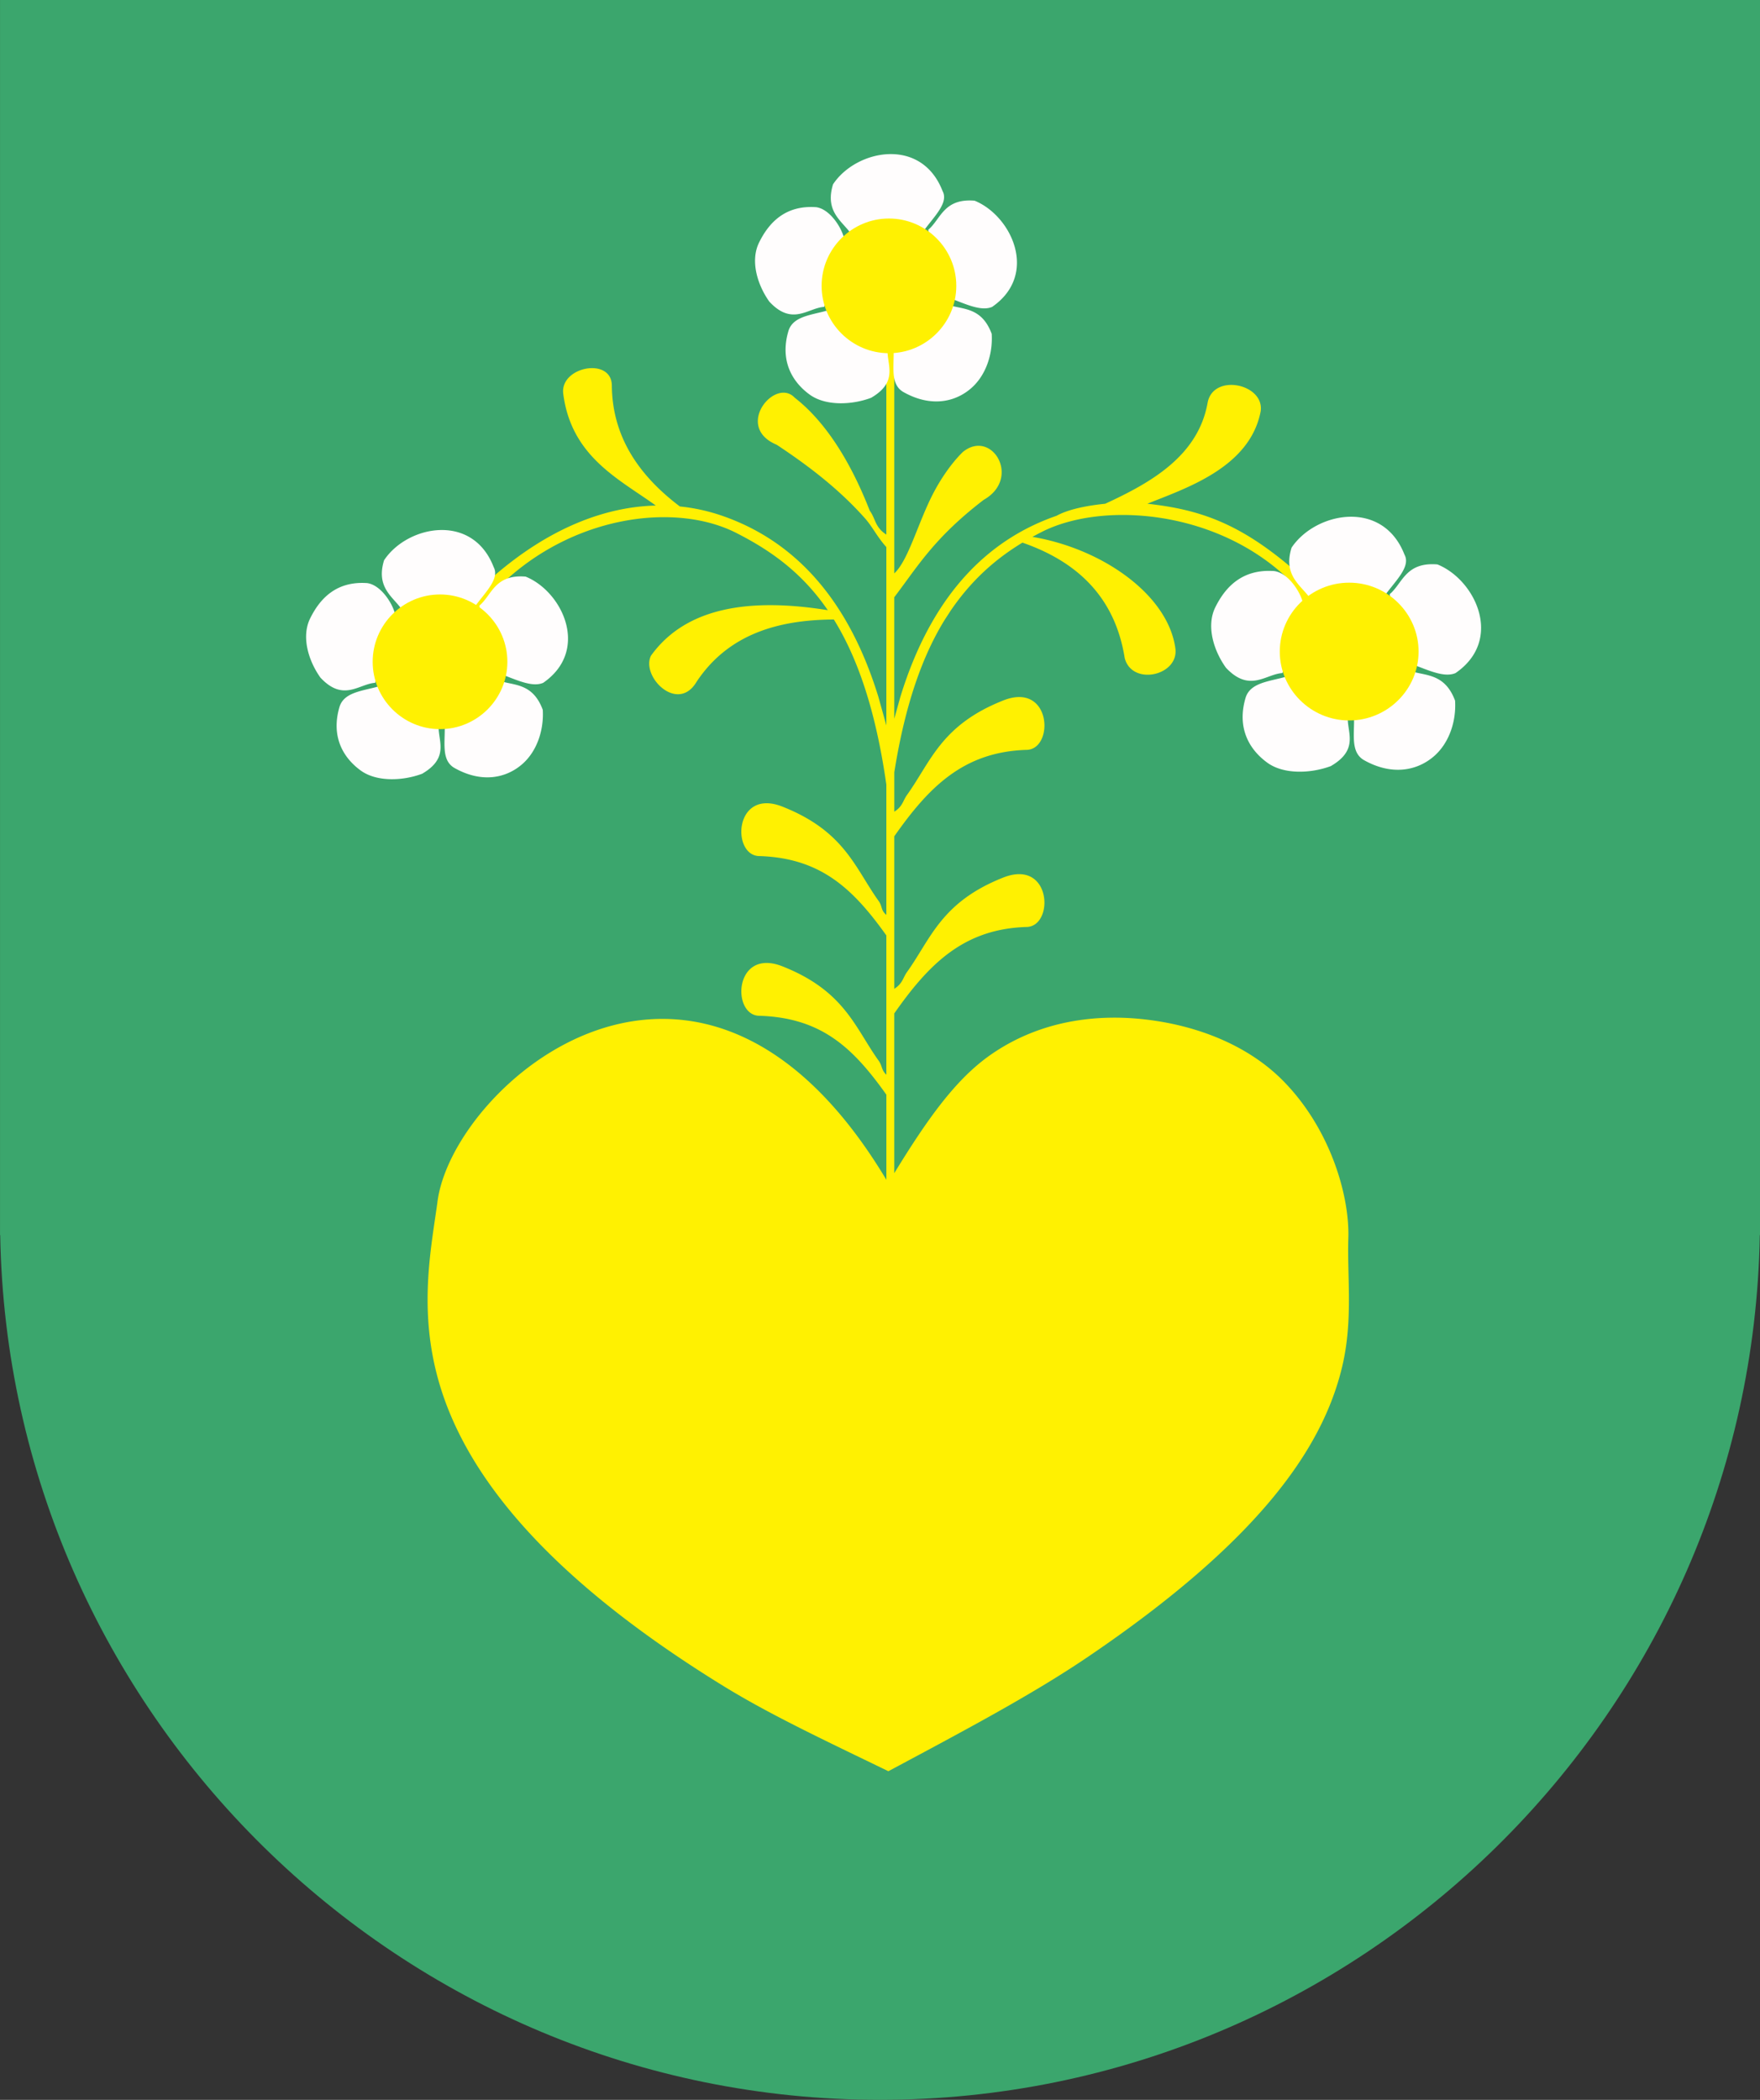
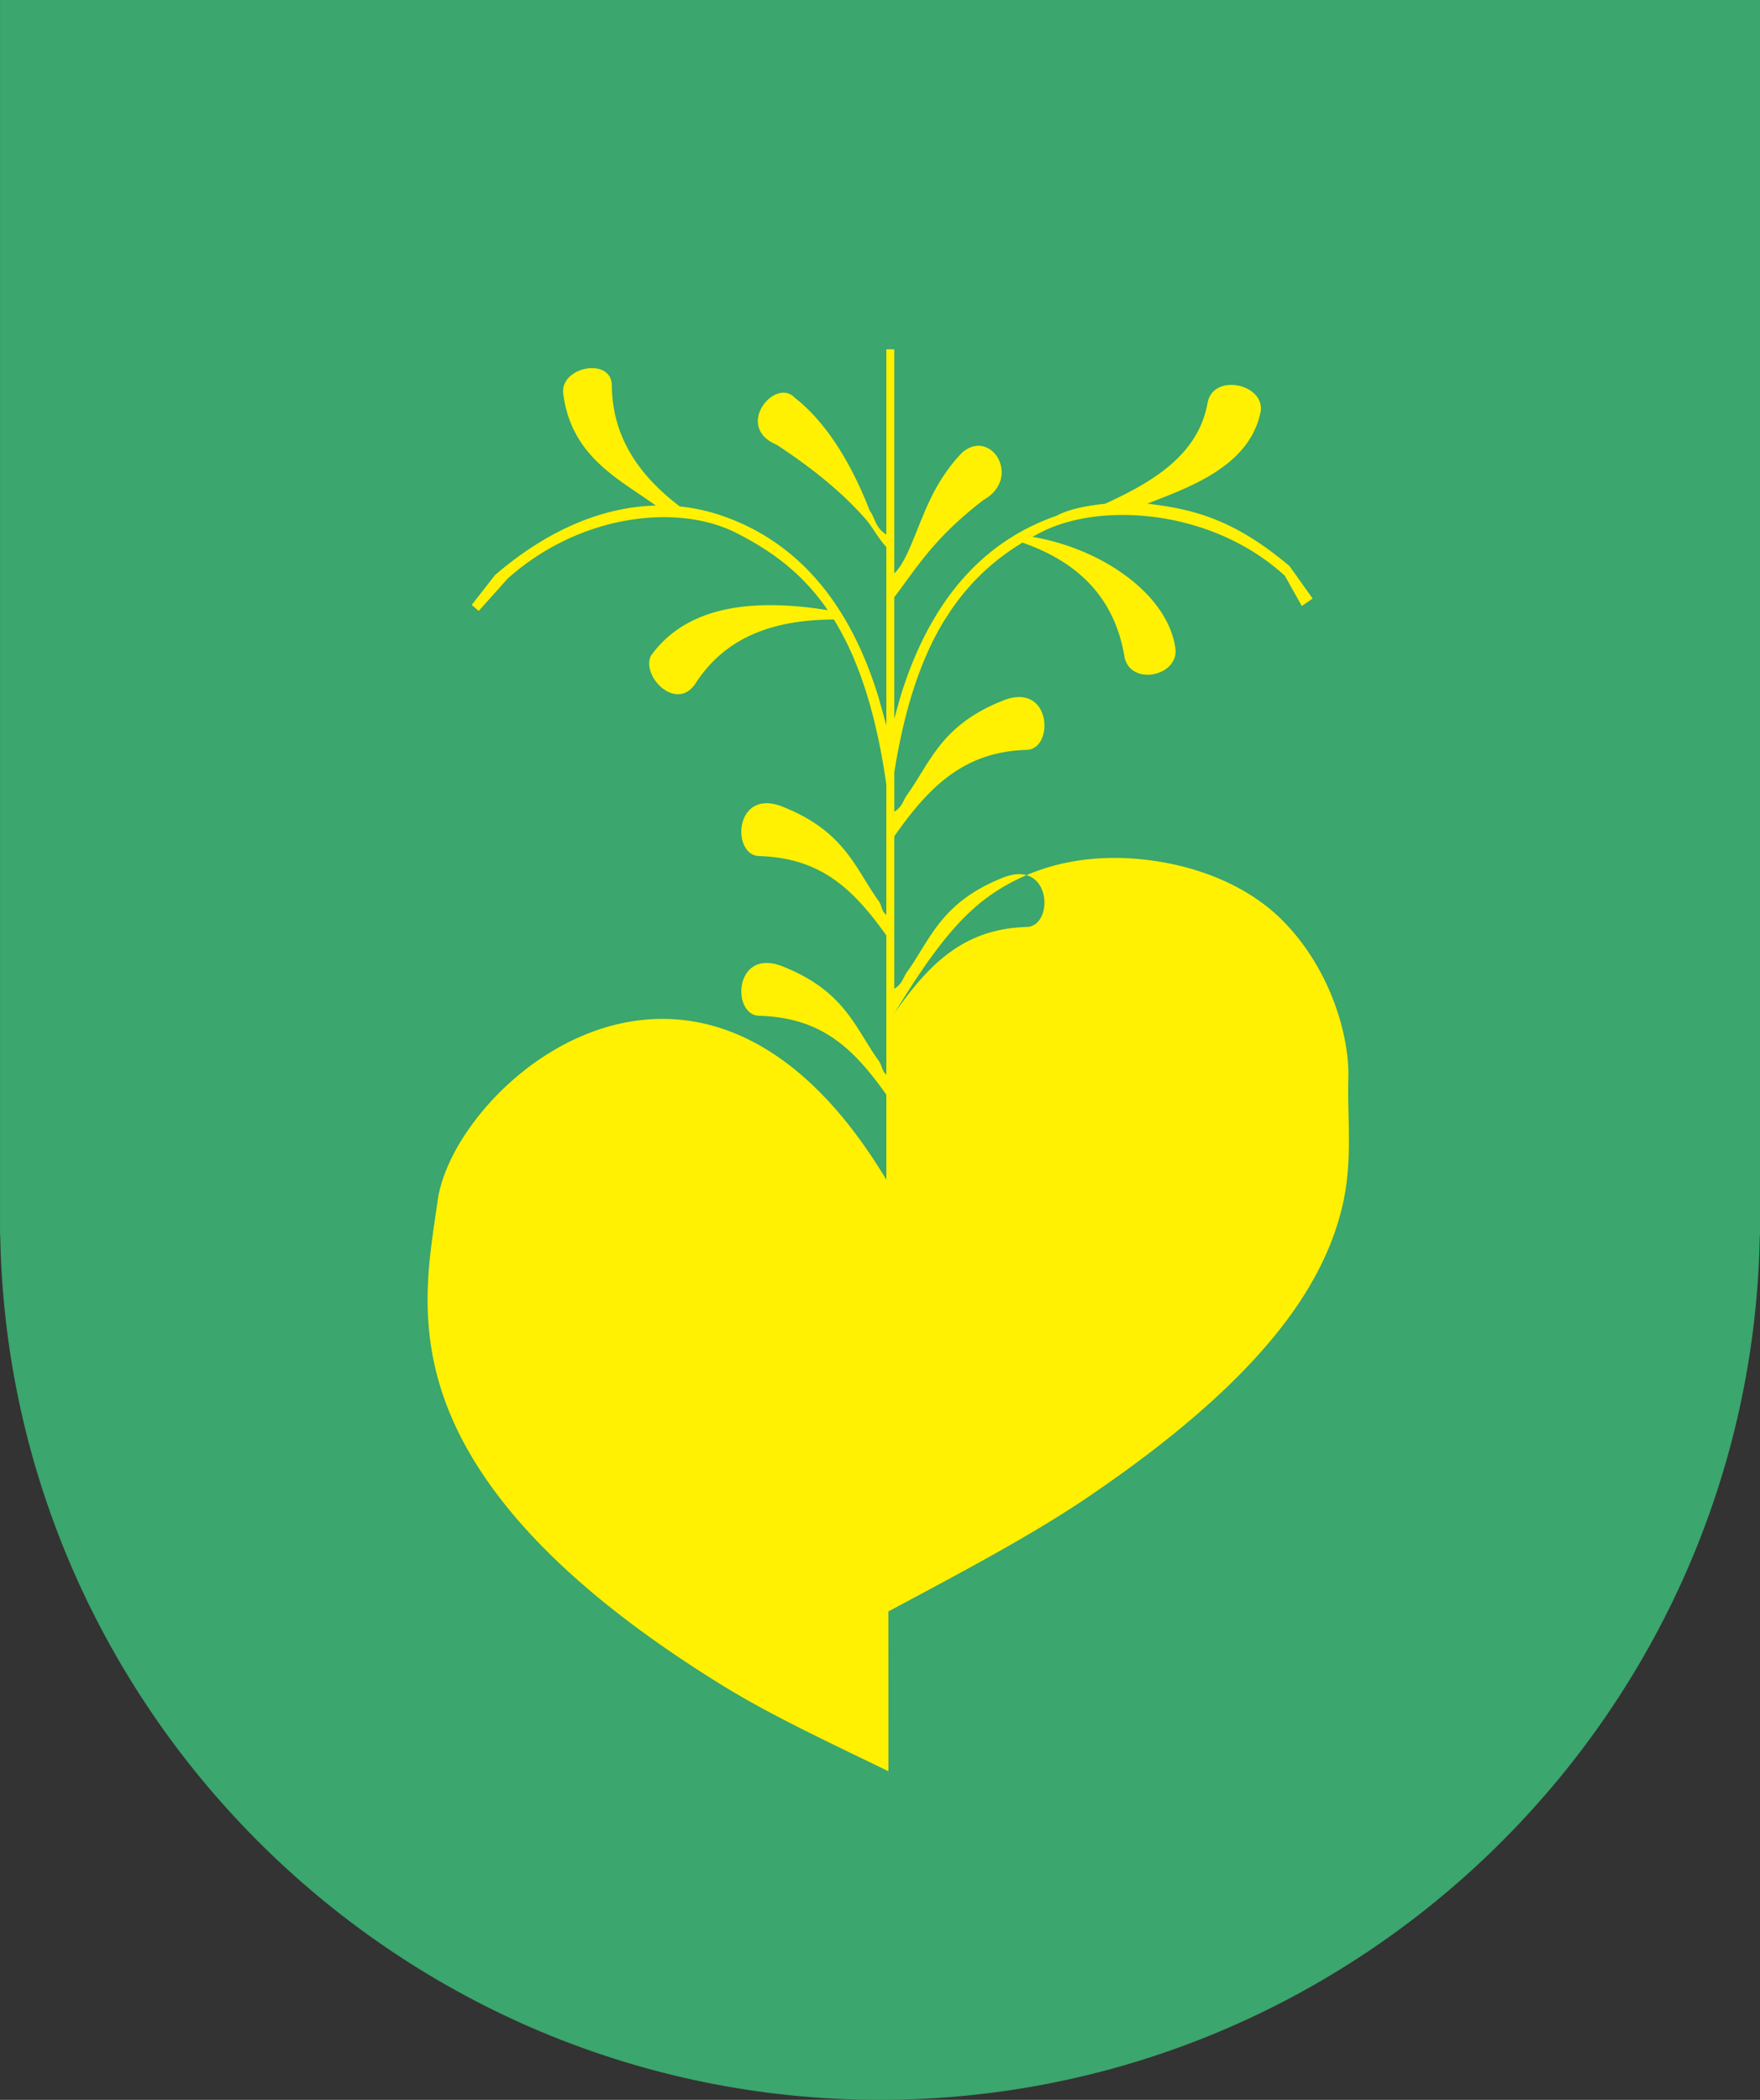
<svg xmlns="http://www.w3.org/2000/svg" width="531.879" height="634.59">
  <rect width="100%" height="100%" fill="#333333" stroke="none" />
  <g fill-rule="evenodd">
    <path d="M0 0h531.879v373.23h-.058c-2.457 144.375-120.934 261.359-265.879 261.359C121 634.589 2.52 517.605.062 373.23H.005V0" fill="#3ba66d" />
-     <path d="M268.485 535.285c-19.211-9.324-35.836-17.094-50.2-25.961-51.847-32.008-74.984-61.27-83.972-86.477-8.442-23.679-4.324-43.781-2.16-59.23 3.996-35.34 79.023-101.59 135.711-7.071v-25.722c-10.145-14.293-19.68-23.227-38.293-23.844-8.614.051-7.832-20.887 7.046-14.883 18.68 7.446 21.75 18.461 28.965 28.528 1.063 1.48.77 2.797 2.278 4.16v-42.09c-10.075-14.137-19.828-23.371-38.293-23.981-8.614.051-7.832-20.886 7.047-14.882 18.679 7.445 21.75 18.461 28.964 28.527 1.11 1.551.575 2.75 2.278 4.129v-39.371c-3.254-22.824-8.836-38.563-15.864-49.899-17.289.094-32.07 4.664-41.484 18.825-5.691 9.629-16.855-1.532-13.789-7.879 10.215-14.227 28.891-17.719 53.441-13.758-7.961-11.606-17.566-18.219-27.683-23.363-17.578-8.934-47.078-5.747-68.985 13.742l-8.816 9.84-2.129-1.809 7.059-9.035c16.539-14.215 33.238-20.621 48.578-21-10.992-7.945-25.461-14.692-27.949-33.641-1.239-8.316 14.593-11.379 14.664-2.625.136 15.953 8.672 27.563 20.558 36.543a56.363 56.363 0 0 1 12.828 2.832c18.442 6.395 36.907 21.289 47.172 54.727l2.399 8.613v-53.906c-2.84-3.141-4.121-6.074-6.586-8.836-7.766-8.695-16.867-15.684-26.559-22.086-13-5.414-.445-20.543 5.461-14.207 8.184 6.355 16.141 17.398 22.676 34.152 1.793 2.395 1.488 4.942 5.004 7.211v-56.004l2.406.016v67.711c4.047-3.762 6.754-13.856 10.969-22.582 2.808-5.817 6.48-10.934 9.758-14.113 8.738-7.098 17.816 7.949 6.281 14.48-15.063 11.559-19.977 20.195-27.012 29.418v36.723l1.836-6.594c10.262-33.438 28.731-48.328 47.172-54.727 4.105-2.242 10.309-3.199 14.742-3.652 13.524-6.246 28.07-14.305 30.942-30.531 1.71-9.028 17.269-5.692 16.031 2.625-3.305 17.031-22.692 23.234-34.231 27.902 15.2 1.684 27.141 5.547 42.934 18.824l7 9.821-3.258 2.277-5.133-9.148c-22.109-20.219-55.648-22.313-73.484-13.243-.941.477-1.879.973-2.805 1.485 21.149 3.566 40.922 17.461 43.192 33.625 1.199 8.324-13.094 11.543-15.301 3.004-2.844-17.899-13.777-28.95-30.906-34.887-7.879 4.777-15.18 11.058-21.59 20.406l-1.832 2.809c-6.641 10.707-11.989 25.343-15.301 46.168V245.3c2.57-1.636 2.594-3.324 3.824-5.035 7.215-10.066 10.281-21.082 28.965-28.527 14.883-6.004 15.664 14.934 7.047 14.883-18.969.629-29.434 11.281-39.84 26.117v46.09c2.57-1.637 2.594-3.324 3.824-5.039 7.215-10.067 10.282-21.082 28.965-28.528 14.883-6.004 15.664 14.934 7.047 14.883-18.969.625-29.434 11.281-39.84 26.117v48.278c10.168-16.606 18.68-28.512 29.18-35.813 15.344-10.672 32.66-12.273 46.801-10.621 16.531 1.93 31.187 8.254 41.132 18.133 14.532 14.437 20.516 34.953 20.106 47.914-.383 12.211 1.527 25.105-2 39.437-5.887 23.883-24.531 51.77-76.754 87.168-16.395 11.114-36.238 21.688-60.25 34.52" fill="#fff101" />
-     <path d="M141.766 186.004a16.828 16.828 0 0 1 4.262 4.46l-1.164-7.425c3.773-3.184 4.632-9.555 13.984-8.782 11.164 4.524 19.496 22.289 5.308 32.098-4.042 1.734-9.984-2-15.742-3.613a16.462 16.462 0 0 1-1.859 5.008l3.351-2.411c4.481 2.063 10.848.368 14.118 9.165.375 6.093-1.731 12.546-6.215 16.437-4.949 4.305-12.367 5.777-20.594 1.074-4.531-2.777-2.141-9.363-3.035-15.363l1.027-.738a16.811 16.811 0 0 1-5.847.082l3.277 2.468c-.77 4.836 3.769 10.192-5.051 15.364-5.851 2.199-13.765 2.519-18.566-.965-5.309-3.852-9.11-10.289-6.383-19.359 1.684-5.043 8.641-4.657 14.281-6.883l.071.054a16.536 16.536 0 0 1-1.602-6.644l-2.008 6.324c-4.887.297-9.582 5.899-16.555-1.586-3.71-5.23-5.781-12.426-3.101-17.871 2.894-5.883 7.824-11.359 17.273-10.676 5.438.774 9.875 10.18 8.219 11.75l-.508 1.602a16.92 16.92 0 0 1 4.766-4.313l-1.426-.082c-2.297-4.367-8.738-6.898-5.976-15.867 6.937-10.496 26.714-14.523 33.117 2.067 2.254 4.207-4.555 9.3-7.422 14.628v-.003zM277.438 72.39a16.844 16.844 0 0 1 4.261 4.461l-1.164-7.422c3.774-3.183 4.633-9.554 13.985-8.781 11.164 4.524 19.492 22.285 5.308 32.098-4.046 1.734-9.984-2-15.742-3.614a16.442 16.442 0 0 1-1.859 5.008l3.351-2.41c4.485 2.063 10.848.367 14.118 9.164.375 6.098-1.731 12.547-6.215 16.438-4.949 4.304-12.371 5.777-20.594 1.074-4.531-2.777-2.141-9.363-3.035-15.363l1.027-.739a16.728 16.728 0 0 1-5.847.082l3.277 2.469c-.77 4.836 3.769 10.191-5.051 15.363-5.852 2.2-13.766 2.52-18.566-.964-5.309-3.852-9.11-10.29-6.383-19.36 1.68-5.043 8.64-4.656 14.281-6.883l.07.055a16.552 16.552 0 0 1-1.601-6.644l-2.008 6.324c-4.887.297-9.586 5.898-16.555-1.586-3.711-5.231-5.781-12.426-3.097-17.871 2.894-5.883 7.824-11.36 17.273-10.676 5.438.773 9.875 10.18 8.219 11.75l-.508 1.601a16.931 16.931 0 0 1 4.766-4.312l-1.426-.082c-2.297-4.367-8.738-6.898-5.977-15.867 6.938-10.496 26.715-14.524 33.114 2.066 2.254 4.207-4.555 9.301-7.422 14.629v-.008zm139.347 110.199a17.251 17.251 0 0 1 4.391 4.563l-1.199-7.594c3.887-3.254 4.773-9.773 14.414-8.984 11.504 4.629 20.09 22.801 5.473 32.836-4.168 1.777-10.29-2.047-16.223-3.696a16.894 16.894 0 0 1-1.914 5.122l3.453-2.465c4.621 2.109 11.18.375 14.551 9.375.386 6.234-1.785 12.832-6.403 16.816-5.101 4.402-12.75 5.91-21.222 1.102-4.672-2.84-2.207-9.582-3.129-15.715l1.058-.758a17.51 17.51 0 0 1-3.253.309c-.942 0-1.868-.078-2.774-.223l3.379 2.527c-.793 4.946 3.887 10.426-5.207 15.715-6.031 2.25-14.184 2.574-19.137-.988-5.469-3.942-9.387-10.524-6.578-19.805 1.734-5.156 8.906-4.765 14.719-7.043l.07.055a16.823 16.823 0 0 1-1.648-6.801l-2.067 6.469c-5.035.305-9.879 6.035-17.062-1.621-3.824-5.352-5.961-12.711-3.195-18.281 2.984-6.02 8.066-11.622 17.804-10.922 5.602.793 10.18 10.41 8.469 12.019l-.52 1.637a17.31 17.31 0 0 1 4.911-4.41l-1.469-.086c-2.367-4.469-9.004-7.055-6.16-16.231 7.148-10.734 27.531-14.859 34.129 2.114 2.32 4.304-4.696 9.515-7.649 14.964" fill="#fffdfd" />
-     <path d="M268.645 66.039c11.211 0 20.351 9.14 20.351 20.351 0 11.207-9.14 20.352-20.351 20.352-11.207 0-20.352-9.141-20.352-20.352 0-11.207 9.141-20.351 20.352-20.351zm139.082 110.05c11.551 0 20.972 9.352 20.972 20.821 0 11.465-9.421 20.82-20.972 20.82-11.551 0-20.973-9.351-20.973-20.82 0-11.465 9.422-20.821 20.973-20.821zm-274.75 3.563c11.207 0 20.351 9.141 20.351 20.352 0 11.207-9.14 20.351-20.351 20.351-11.211 0-20.352-9.141-20.352-20.351 0-11.208 9.141-20.352 20.352-20.352" fill="#fff101" />
+     <path d="M268.485 535.285c-19.211-9.324-35.836-17.094-50.2-25.961-51.847-32.008-74.984-61.27-83.972-86.477-8.442-23.679-4.324-43.781-2.16-59.23 3.996-35.34 79.023-101.59 135.711-7.071v-25.722c-10.145-14.293-19.68-23.227-38.293-23.844-8.614.051-7.832-20.887 7.046-14.883 18.68 7.446 21.75 18.461 28.965 28.528 1.063 1.48.77 2.797 2.278 4.16v-42.09c-10.075-14.137-19.828-23.371-38.293-23.981-8.614.051-7.832-20.886 7.047-14.882 18.679 7.445 21.75 18.461 28.964 28.527 1.11 1.551.575 2.75 2.278 4.129v-39.371c-3.254-22.824-8.836-38.563-15.864-49.899-17.289.094-32.07 4.664-41.484 18.825-5.691 9.629-16.855-1.532-13.789-7.879 10.215-14.227 28.891-17.719 53.441-13.758-7.961-11.606-17.566-18.219-27.683-23.363-17.578-8.934-47.078-5.747-68.985 13.742l-8.816 9.84-2.129-1.809 7.059-9.035c16.539-14.215 33.238-20.621 48.578-21-10.992-7.945-25.461-14.692-27.949-33.641-1.239-8.316 14.593-11.379 14.664-2.625.136 15.953 8.672 27.563 20.558 36.543a56.363 56.363 0 0 1 12.828 2.832c18.442 6.395 36.907 21.289 47.172 54.727l2.399 8.613v-53.906c-2.84-3.141-4.121-6.074-6.586-8.836-7.766-8.695-16.867-15.684-26.559-22.086-13-5.414-.445-20.543 5.461-14.207 8.184 6.355 16.141 17.398 22.676 34.152 1.793 2.395 1.488 4.942 5.004 7.211v-56.004l2.406.016v67.711c4.047-3.762 6.754-13.856 10.969-22.582 2.808-5.817 6.48-10.934 9.758-14.113 8.738-7.098 17.816 7.949 6.281 14.48-15.063 11.559-19.977 20.195-27.012 29.418v36.723l1.836-6.594c10.262-33.438 28.731-48.328 47.172-54.727 4.105-2.242 10.309-3.199 14.742-3.652 13.524-6.246 28.07-14.305 30.942-30.531 1.71-9.028 17.269-5.692 16.031 2.625-3.305 17.031-22.692 23.234-34.231 27.902 15.2 1.684 27.141 5.547 42.934 18.824l7 9.821-3.258 2.277-5.133-9.148c-22.109-20.219-55.648-22.313-73.484-13.243-.941.477-1.879.973-2.805 1.485 21.149 3.566 40.922 17.461 43.192 33.625 1.199 8.324-13.094 11.543-15.301 3.004-2.844-17.899-13.777-28.95-30.906-34.887-7.879 4.777-15.18 11.058-21.59 20.406l-1.832 2.809c-6.641 10.707-11.989 25.343-15.301 46.168V245.3c2.57-1.636 2.594-3.324 3.824-5.035 7.215-10.066 10.281-21.082 28.965-28.527 14.883-6.004 15.664 14.934 7.047 14.883-18.969.629-29.434 11.281-39.84 26.117v46.09c2.57-1.637 2.594-3.324 3.824-5.039 7.215-10.067 10.282-21.082 28.965-28.528 14.883-6.004 15.664 14.934 7.047 14.883-18.969.625-29.434 11.281-39.84 26.117c10.168-16.606 18.68-28.512 29.18-35.813 15.344-10.672 32.66-12.273 46.801-10.621 16.531 1.93 31.187 8.254 41.132 18.133 14.532 14.437 20.516 34.953 20.106 47.914-.383 12.211 1.527 25.105-2 39.437-5.887 23.883-24.531 51.77-76.754 87.168-16.395 11.114-36.238 21.688-60.25 34.52" fill="#fff101" />
  </g>
</svg>